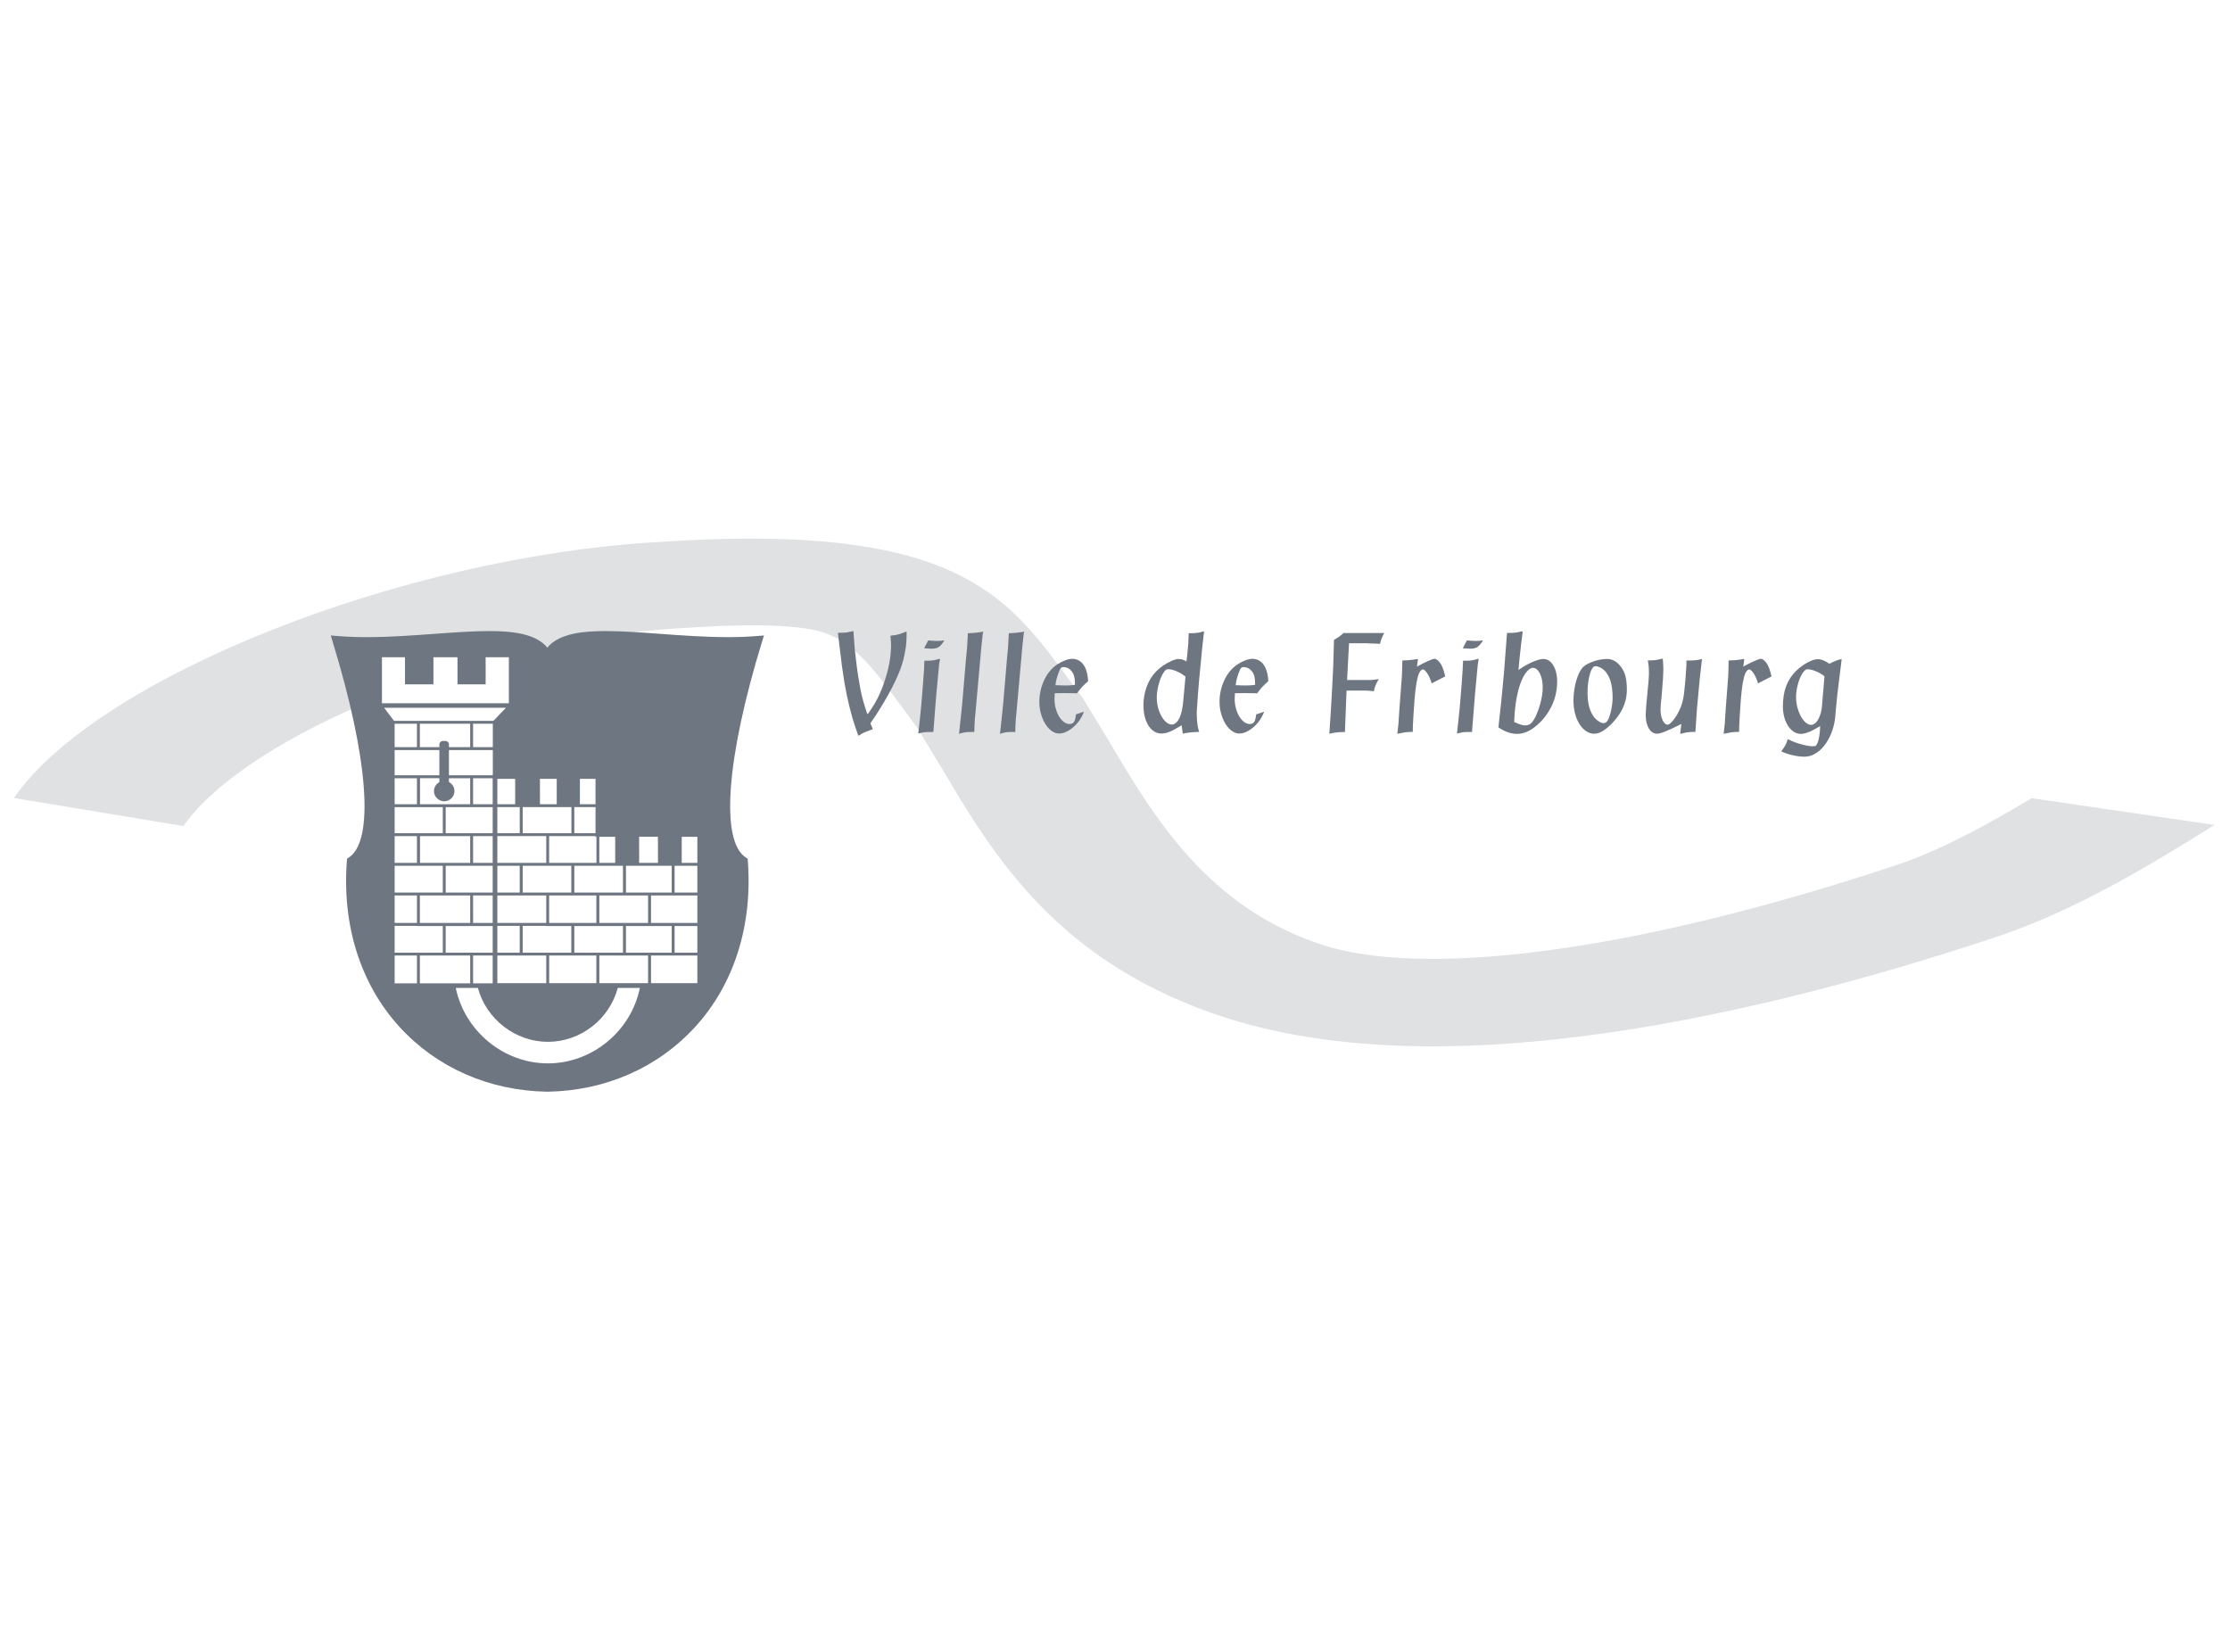
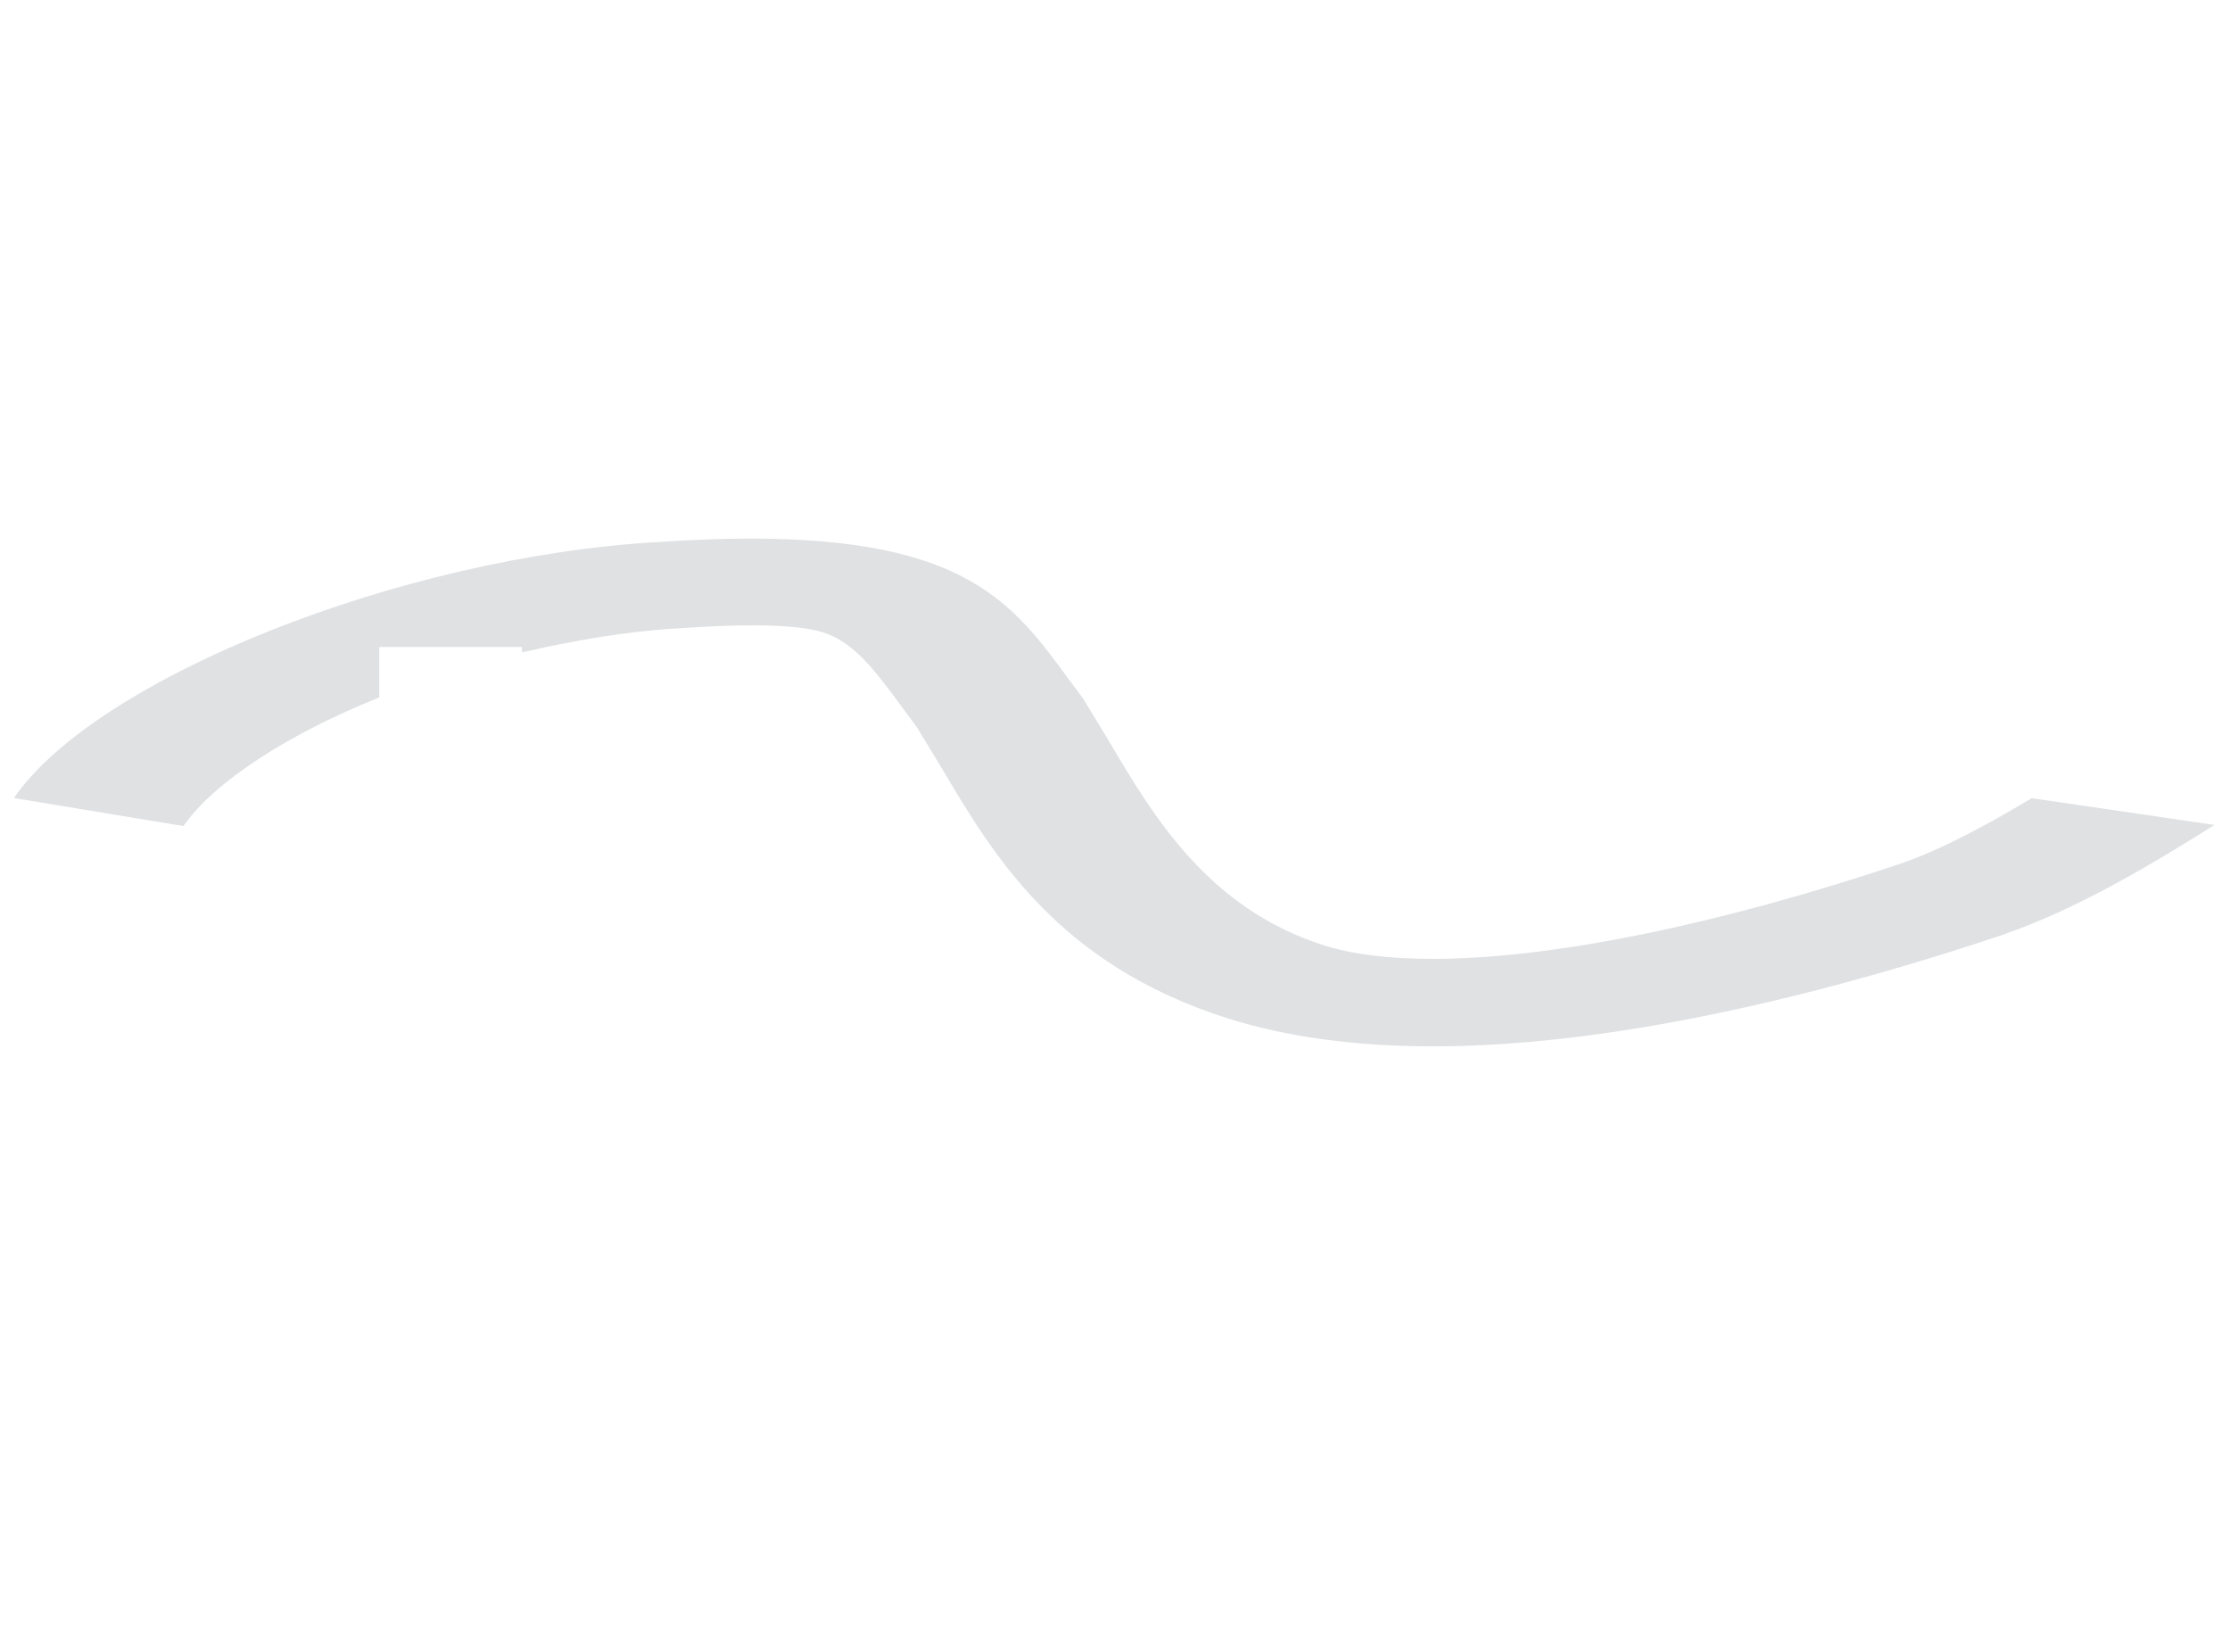
<svg xmlns="http://www.w3.org/2000/svg" width="162" height="120" viewBox="0 0 162 120" fill="none">
-   <rect width="162" height="120" fill="white" />
  <path fill-rule="evenodd" clip-rule="evenodd" d="M37.939 47.392C41.824 46.486 45.757 45.832 49.457 45.635L49.657 45.621C51.533 45.492 53.212 45.427 54.649 45.427C58.694 45.427 59.87 45.941 60.372 46.158C62.333 47.017 63.8 49.015 65.658 51.545C65.658 51.545 66.526 52.723 66.61 52.835L68.361 55.715C72.138 62.103 76.837 70.053 89.182 73.978C93.443 75.328 98.461 76.012 104.099 76.012C118.353 76.012 134.44 71.616 145.434 67.927L145.517 67.897C150.75 66.072 155.737 63.156 160.877 59.928L147.595 57.983C144.245 59.99 141.055 61.697 138.096 62.733C124.775 67.198 112.689 69.658 104.061 69.658C100.892 69.658 98.241 69.329 96.181 68.675C87.74 65.988 83.769 59.266 80.575 53.861L78.68 50.743L77.62 49.314C73.608 43.847 70.145 39.125 54.529 39.125C52.56 39.125 50.386 39.203 48.039 39.362L47.851 39.373C29.071 40.43 6.988 49.286 1.01 57.972L13.329 60.01C15.536 56.802 20.994 53.286 27.553 50.665V47.003H37.909L37.939 47.392Z" fill="#DFE1E3" />
-   <path fill-rule="evenodd" clip-rule="evenodd" d="M49.525 62.684H50.66V60.789H49.525V62.684ZM49.007 64.84H50.66V62.894H49.007V64.84ZM47.294 67.047H50.66V65.05H47.294V67.047ZM49.007 69.205H50.66V67.269H49.007V69.205ZM47.294 71.421H50.66V69.414H47.294V71.421ZM43.539 71.421H47.08V69.414H43.539V71.421ZM39.803 77.249C36.594 77.249 33.757 74.908 33.11 71.767H34.715C35.332 74.047 37.444 75.684 39.803 75.684C42.167 75.684 44.274 74.047 44.879 71.767H46.484C45.847 74.908 43.016 77.249 39.803 77.249ZM30.501 71.435H34.158V69.414H30.501V71.435ZM28.669 71.435H30.291V69.414H28.669V71.435ZM34.367 54.278H35.801V52.573H34.367V54.278ZM32.613 56.318V54.487H35.801V56.254H35.792V56.319L32.613 56.318ZM34.367 58.422H35.792V56.534H34.367V58.422ZM32.377 60.527H35.792V58.635H32.377V60.527ZM34.368 62.684H35.792V60.739H34.367L34.368 62.684ZM32.377 64.84H35.792V62.894H32.377V64.84ZM34.368 67.048H35.792V65.051H34.367L34.368 67.048ZM30.502 67.048H34.158V65.051H30.501L30.502 67.048ZM30.291 67.256V67.269H32.166V69.205H28.669V67.256H30.291ZM28.669 67.046H30.291V65.049H28.669V67.046ZM28.669 64.841H32.167V62.894H28.669V64.841ZM28.669 62.684H30.291V60.739H28.669V62.684ZM30.512 62.684H34.157V60.739H30.511V62.684L30.512 62.684ZM28.669 60.527H32.167V58.635H28.669V60.527ZM28.669 58.423H30.291V56.535H28.669V58.423ZM32.271 58.209C32.681 58.209 33.014 57.876 33.014 57.467C33.014 57.181 32.85 56.936 32.613 56.812V56.534H34.157V58.423H30.511V56.533H31.918V56.817C31.687 56.942 31.526 57.186 31.526 57.467C31.525 57.662 31.603 57.85 31.743 57.989C31.882 58.128 32.072 58.207 32.271 58.209ZM32.355 53.829H32.176C32.108 53.829 32.042 53.856 31.994 53.904C31.945 53.952 31.918 54.017 31.918 54.084V54.277H30.5V52.573H34.157V54.277H32.613V54.084C32.613 54.017 32.586 53.952 32.538 53.904C32.489 53.856 32.424 53.829 32.355 53.829ZM28.669 54.277H30.29V52.573H28.668V54.277H28.669ZM28.669 56.318H31.918V54.487H28.669V56.318ZM34.367 71.435H35.792V69.414H34.367V71.435ZM32.377 69.205H35.792V67.269H32.377V69.205ZM27.907 51.417H36.754L35.846 52.365H28.624L27.907 51.417ZM27.747 47.746H29.421V49.713H31.488V47.746H33.235V49.713H35.28V47.746H36.967V51.09H27.747V47.746ZM36.13 58.423H37.425V56.581H36.13V58.423ZM36.13 60.527H37.757V58.631H36.13V60.527ZM37.972 60.528H41.511V58.632H37.972L37.972 60.528ZM39.225 58.422H40.444V56.581H39.224L39.225 58.422ZM41.721 60.528H43.262V58.632H41.721V60.528ZM42.128 58.422H43.261V56.581H42.128V58.422ZM43.329 62.684H39.892V60.739H43.262V60.789H43.329V62.684ZM43.538 62.894H45.256V64.84H41.721V62.894H43.538ZM43.538 62.684H44.693V60.789H43.538V62.684ZM41.721 69.205H45.257V67.269H41.721V69.205ZM39.894 71.421H43.322V69.414H39.894V71.421ZM37.972 69.205V67.256H39.683V67.269H41.503V69.205H37.972ZM36.13 71.421H39.683V69.414H36.13V71.421ZM36.13 69.205H37.757V67.256H36.13V69.205ZM36.13 67.047H39.683V65.049H36.13V67.047ZM36.13 64.841H37.757V62.894H36.13V64.841ZM36.13 62.684H39.683V60.736H36.13V62.684ZM39.892 67.047H43.322V65.05H39.892L39.892 67.047ZM41.502 64.841H37.972V62.894H41.503V64.84L41.502 64.841ZM45.473 69.205H48.797V67.269H45.473V69.205V69.205ZM43.539 67.047H47.08V65.05H43.539V67.047ZM45.473 64.841H48.797V62.894H45.473V64.841ZM46.431 62.684H47.798V60.788H46.43L46.431 62.684ZM55.498 46.164L55.036 46.202C54.319 46.26 53.599 46.288 52.879 46.285C51.226 46.285 49.562 46.163 47.951 46.046C46.523 45.943 45.176 45.844 43.986 45.844C42.444 45.844 40.631 45.992 39.762 47.042C38.894 45.991 37.079 45.844 35.538 45.844C34.349 45.844 33 45.943 31.573 46.046C29.962 46.163 28.297 46.285 26.645 46.285C25.86 46.285 25.155 46.258 24.488 46.202L24.027 46.164L24.162 46.606C26.758 55.071 27.21 61.083 25.34 62.295L25.211 62.378L25.199 62.532C24.838 67.222 26.197 71.51 29.026 74.602C31.739 77.569 35.55 79.24 39.757 79.307H39.767C43.974 79.24 47.785 77.569 50.499 74.601C53.327 71.509 54.686 67.222 54.325 62.532L54.313 62.378L54.183 62.295C52.315 61.083 52.767 55.071 55.361 46.605L55.498 46.164ZM132.037 53.976C131.996 54.05 131.952 54.122 131.905 54.193L131.669 54.212C131.495 54.212 131.255 54.173 130.942 54.091C130.573 54.002 130.217 53.869 129.88 53.696C129.832 53.841 129.774 53.984 129.707 54.122C129.634 54.251 129.552 54.375 129.463 54.494L129.403 54.585C129.67 54.708 129.95 54.802 130.238 54.865C130.518 54.932 130.804 54.968 131.092 54.971C131.348 54.971 131.598 54.901 131.844 54.764C132.104 54.614 132.331 54.415 132.512 54.178C132.725 53.911 132.896 53.614 133.022 53.298C133.163 52.954 133.258 52.595 133.306 52.228C133.382 51.384 133.438 50.778 133.48 50.408C133.521 50.041 133.627 49.199 133.79 47.885H133.763C133.702 47.885 133.584 47.918 133.41 47.986C133.234 48.053 133.064 48.131 132.899 48.22C132.578 47.996 132.302 47.885 132.064 47.885C131.862 47.885 131.61 47.966 131.305 48.128C131.005 48.291 130.728 48.495 130.476 48.739C130.155 49.055 129.908 49.435 129.752 49.854C129.596 50.273 129.52 50.762 129.52 51.324C129.52 51.688 129.578 52.023 129.693 52.329C129.809 52.633 129.968 52.874 130.165 53.048C130.361 53.227 130.581 53.314 130.824 53.314C131.152 53.314 131.617 53.124 132.223 52.749V52.854C132.202 53.333 132.139 53.707 132.037 53.976ZM132.218 51.961C132.143 52.178 132.046 52.35 131.934 52.474C131.817 52.598 131.7 52.659 131.575 52.659C131.395 52.659 131.22 52.562 131.05 52.365C130.88 52.17 130.744 51.914 130.635 51.599C130.531 51.293 130.477 50.973 130.476 50.65C130.476 50.351 130.518 50.045 130.603 49.73C130.686 49.414 130.795 49.149 130.926 48.938C131.06 48.724 131.183 48.617 131.3 48.617C131.472 48.617 131.677 48.666 131.918 48.765C132.157 48.864 132.366 48.985 132.54 49.127L132.362 51.263C132.344 51.51 132.295 51.744 132.218 51.961ZM125.331 52.027C125.315 52.311 125.302 52.505 125.294 52.609C125.263 52.895 125.238 53.124 125.215 53.302C125.263 53.302 125.354 53.285 125.482 53.257C125.691 53.204 125.905 53.175 126.121 53.171H126.336C126.339 53.088 126.344 53.015 126.345 52.953C126.345 52.889 126.347 52.808 126.347 52.708C126.366 52.248 126.406 51.608 126.466 50.794C126.507 50.308 126.553 49.915 126.604 49.62C126.656 49.325 126.717 49.086 126.795 48.904C126.844 48.813 126.889 48.745 126.935 48.699C126.986 48.653 127.025 48.629 127.06 48.629C127.158 48.629 127.27 48.727 127.398 48.926C127.527 49.121 127.633 49.361 127.712 49.644L128.694 49.139C128.619 48.799 128.525 48.513 128.404 48.283C128.336 48.158 128.251 48.056 128.157 47.976C128.064 47.898 127.981 47.859 127.912 47.859C127.841 47.859 127.684 47.915 127.435 48.024C127.185 48.136 126.923 48.27 126.641 48.425L126.716 47.872C126.662 47.872 126.6 47.879 126.537 47.892C126.302 47.943 125.986 47.972 125.578 47.982C125.578 48.033 125.574 48.309 125.559 48.809C125.552 48.875 125.549 48.942 125.55 49.008C125.544 49.076 125.541 49.145 125.541 49.213L125.37 51.441L125.331 52.027ZM122.058 53.302H122.141C122.403 53.214 122.677 53.171 122.966 53.171H123.163L123.271 51.565L123.299 51.252L123.471 49.391L123.621 48.068L123.649 47.872C123.617 47.873 123.586 47.88 123.556 47.892C123.329 47.948 123.097 47.978 122.863 47.982H122.513C122.513 48.091 122.513 48.176 122.511 48.233C122.51 48.292 122.508 48.356 122.505 48.425C122.469 49.079 122.413 49.732 122.338 50.383C122.279 50.87 122.162 51.278 121.991 51.613C121.916 51.776 121.824 51.941 121.711 52.109C121.619 52.251 121.511 52.383 121.39 52.502C121.287 52.599 121.203 52.645 121.137 52.645C121.006 52.645 120.887 52.538 120.782 52.316C120.681 52.097 120.629 51.839 120.629 51.544C120.629 51.371 120.659 51.002 120.721 50.442C120.797 49.54 120.836 48.944 120.836 48.655C120.836 48.492 120.824 48.275 120.807 48.003L120.797 47.846C120.78 47.848 120.768 47.853 120.756 47.854C120.745 47.856 120.729 47.858 120.706 47.863C120.68 47.868 120.655 47.873 120.629 47.875C120.397 47.943 120.142 47.975 119.856 47.975H119.705C119.761 48.22 119.788 48.526 119.788 48.891C119.788 49.177 119.749 49.687 119.669 50.423C119.594 51.195 119.555 51.695 119.555 51.918C119.555 52.196 119.589 52.437 119.659 52.644C119.725 52.851 119.823 53.013 119.946 53.129C120.071 53.242 120.212 53.302 120.37 53.302C120.502 53.302 120.699 53.248 120.967 53.141C121.302 53.003 121.631 52.852 121.953 52.687L122.141 52.596L122.058 53.302ZM116.125 52.391C115.865 52.221 115.67 51.961 115.532 51.611C115.395 51.261 115.328 50.835 115.328 50.328C115.328 49.915 115.367 49.533 115.445 49.181C115.522 48.829 115.625 48.587 115.745 48.456C115.768 48.435 115.794 48.419 115.824 48.409C115.853 48.399 115.884 48.395 115.915 48.397C116.016 48.397 116.131 48.431 116.256 48.495C116.382 48.559 116.487 48.634 116.57 48.72C116.957 49.112 117.149 49.763 117.149 50.677C117.149 50.992 117.105 51.331 117.02 51.697C116.933 52.064 116.833 52.308 116.723 52.429C116.693 52.462 116.656 52.489 116.615 52.506C116.574 52.524 116.529 52.532 116.484 52.531C116.377 52.531 116.256 52.485 116.125 52.391ZM115.819 53.302C116.04 53.302 116.272 53.218 116.514 53.052C116.934 52.765 117.303 52.387 117.621 51.911C117.991 51.374 118.188 50.738 118.184 50.089C118.184 49.666 118.143 49.316 118.059 49.039C117.981 48.77 117.841 48.522 117.651 48.314C117.389 48.02 117.088 47.871 116.749 47.871C116.417 47.876 116.088 47.933 115.776 48.042C115.432 48.158 115.174 48.296 115.003 48.463C114.875 48.595 114.755 48.79 114.647 49.05C114.533 49.334 114.449 49.629 114.396 49.93C114.336 50.255 114.306 50.585 114.306 50.916C114.306 51.346 114.372 51.744 114.503 52.106C114.635 52.469 114.813 52.758 115.038 52.969C115.264 53.181 115.514 53.292 115.795 53.302H115.819ZM109.615 45.98H109.478L109.272 48.692L109.223 49.245C109.139 50.234 109.015 51.433 108.854 52.843C109.319 53.155 109.772 53.314 110.209 53.314C110.761 53.314 111.313 53.038 111.868 52.486C112.133 52.223 112.363 51.927 112.551 51.606C112.744 51.282 112.886 50.943 112.98 50.59C113.072 50.238 113.121 49.877 113.121 49.508C113.121 49.189 113.077 48.91 112.992 48.661C112.905 48.415 112.788 48.222 112.638 48.081C112.488 47.943 112.318 47.871 112.13 47.871C111.932 47.871 111.661 47.946 111.319 48.093C110.977 48.241 110.642 48.434 110.312 48.672C110.333 48.453 110.35 48.245 110.368 48.047C110.385 47.847 110.405 47.668 110.423 47.509C110.438 47.352 110.463 47.16 110.486 46.936C110.513 46.713 110.557 46.359 110.618 45.869H110.521C110.288 45.943 109.988 45.98 109.615 45.98ZM110.01 52.225C110.014 52.151 110.019 52.084 110.02 52.029C110.026 51.972 110.029 51.921 110.031 51.876C110.035 51.831 110.037 51.8 110.037 51.78C110.118 50.799 110.294 49.996 110.564 49.369C110.682 49.109 110.811 48.902 110.957 48.745C111.098 48.59 111.238 48.513 111.369 48.513C111.496 48.513 111.614 48.579 111.722 48.705C111.833 48.834 111.918 49.008 111.981 49.23C112.042 49.451 112.072 49.69 112.072 49.95C112.067 50.257 112.028 50.563 111.957 50.863C111.883 51.19 111.783 51.511 111.656 51.821C111.533 52.12 111.41 52.345 111.276 52.491C111.158 52.629 110.996 52.698 110.793 52.698C110.632 52.698 110.399 52.63 110.098 52.49C110.076 52.484 110.056 52.475 110.037 52.464C110.025 52.457 110.012 52.452 109.999 52.45C110.001 52.376 110.005 52.303 110.01 52.225H110.01ZM106.266 47.084L106.336 47.095C106.525 47.112 106.686 47.123 106.818 47.123C107.037 47.123 107.206 47.082 107.33 47.003C107.453 46.922 107.59 46.76 107.741 46.512C107.583 46.546 107.413 46.564 107.225 46.564C107.113 46.564 106.91 46.553 106.622 46.526H106.563L106.266 47.084ZM106.565 47.996H106.287L106.256 48.645C106.228 49.055 106.199 49.465 106.169 49.874C106.132 50.37 106.093 50.856 106.049 51.335L105.991 51.896C105.978 52.047 105.962 52.208 105.944 52.376C105.925 52.545 105.905 52.727 105.883 52.921L105.84 53.284C105.859 53.284 105.878 53.28 105.896 53.274C106.143 53.21 106.355 53.177 106.538 53.177H106.934L107.134 50.662L107.171 50.238C107.255 49.301 107.315 48.65 107.352 48.292C107.368 48.153 107.39 48.012 107.419 47.867H107.333C107.099 47.952 106.843 47.996 106.565 47.996ZM101.627 52.027C101.611 52.311 101.599 52.505 101.588 52.609C101.557 52.895 101.532 53.124 101.51 53.302C101.557 53.302 101.647 53.285 101.776 53.257C101.984 53.204 102.198 53.175 102.413 53.171H102.631C102.635 53.088 102.636 53.015 102.637 52.953C102.64 52.889 102.64 52.808 102.64 52.708C102.661 52.248 102.702 51.608 102.761 50.794C102.802 50.308 102.848 49.915 102.9 49.62C102.952 49.325 103.013 49.086 103.089 48.904C103.135 48.813 103.184 48.745 103.23 48.699C103.278 48.653 103.319 48.629 103.354 48.629C103.453 48.629 103.564 48.727 103.693 48.926C103.821 49.121 103.925 49.361 104.005 49.644L104.986 49.139C104.916 48.799 104.82 48.513 104.7 48.283C104.628 48.158 104.547 48.056 104.453 47.976C104.359 47.898 104.277 47.859 104.205 47.859C104.136 47.859 103.978 47.915 103.731 48.024C103.48 48.136 103.214 48.27 102.937 48.425L103.01 47.872C102.956 47.872 102.893 47.879 102.829 47.892C102.597 47.943 102.279 47.972 101.875 47.982C101.875 48.033 101.866 48.309 101.854 48.809C101.848 48.868 101.845 48.932 101.845 49.008C101.839 49.078 101.834 49.147 101.834 49.213L101.665 51.441L101.627 52.027ZM96.909 46.48C96.893 47.133 96.874 47.785 96.852 48.437C96.838 48.769 96.811 49.314 96.77 50.075C96.713 51.151 96.646 52.227 96.57 53.302C96.883 53.225 97.203 53.184 97.526 53.181H97.704L97.821 50.17H99.309L99.551 50.189L99.807 50.213C99.835 50.052 99.877 49.903 99.935 49.764C99.998 49.615 100.076 49.472 100.167 49.337C100.137 49.34 100.115 49.341 100.093 49.343C100.076 49.344 100.034 49.35 99.969 49.356C99.831 49.382 99.692 49.397 99.551 49.4H97.86L98.001 46.73H99.233L99.693 46.747C99.913 46.755 100.103 46.761 100.256 46.769C100.3 46.526 100.402 46.265 100.561 45.986H97.602C97.395 46.18 97.162 46.347 96.909 46.48ZM91.725 49.875C91.844 49.748 91.984 49.619 92.137 49.491C92.12 49.148 92.068 48.858 91.971 48.614C91.879 48.37 91.746 48.186 91.577 48.056C91.403 47.925 91.209 47.859 90.984 47.859C90.836 47.859 90.665 47.896 90.469 47.97C90.278 48.044 90.091 48.139 89.913 48.255C89.501 48.527 89.181 48.91 88.947 49.402C88.71 49.905 88.59 50.454 88.595 51.009C88.595 51.39 88.664 51.758 88.796 52.114C88.93 52.469 89.11 52.754 89.332 52.968C89.554 53.182 89.788 53.287 90.033 53.287C90.252 53.287 90.481 53.214 90.725 53.068C90.97 52.92 91.189 52.728 91.387 52.489C91.584 52.251 91.733 51.989 91.833 51.699C91.72 51.745 91.525 51.809 91.256 51.896C91.225 52.163 91.18 52.346 91.112 52.446C91.046 52.545 90.935 52.596 90.776 52.596C90.597 52.596 90.426 52.511 90.255 52.34C90.085 52.168 89.948 51.944 89.847 51.663C89.745 51.381 89.693 51.083 89.694 50.784C89.694 50.753 89.702 50.61 89.714 50.359C89.913 50.352 90.14 50.35 90.394 50.35C90.716 50.35 90.964 50.352 91.135 50.359L91.322 50.368C91.471 50.17 91.607 50.005 91.725 49.875ZM90.015 48.81C90.063 48.675 90.111 48.582 90.153 48.534C90.177 48.51 90.206 48.491 90.238 48.478C90.271 48.466 90.305 48.461 90.34 48.462C90.582 48.462 90.779 48.562 90.936 48.756C91.026 48.868 91.091 48.994 91.128 49.142C91.163 49.288 91.181 49.491 91.181 49.749C90.962 49.784 90.74 49.8 90.518 49.796C90.273 49.796 90.075 49.79 89.922 49.779H89.769C89.783 49.52 89.865 49.198 90.015 48.81ZM86.512 46H86.353C86.343 46.386 86.333 46.641 86.323 46.771C86.277 47.296 86.245 47.642 86.22 47.807L86.193 48.052C86.024 47.935 85.822 47.872 85.616 47.872C85.496 47.872 85.333 47.915 85.132 48.002C84.926 48.089 84.724 48.201 84.52 48.336C84.326 48.467 84.145 48.616 83.981 48.783C83.68 49.099 83.45 49.473 83.304 49.882C83.144 50.316 83.063 50.774 83.066 51.235C83.066 51.636 83.122 51.994 83.235 52.304C83.348 52.617 83.504 52.859 83.702 53.031C83.898 53.201 84.12 53.287 84.367 53.287C84.554 53.287 84.758 53.246 84.969 53.159C85.184 53.072 85.475 52.916 85.839 52.688C85.853 52.8 85.881 53.006 85.927 53.303L86.074 53.263C86.426 53.202 86.773 53.171 87.117 53.171C87.063 53.017 87.024 52.858 86.998 52.697C86.961 52.414 86.941 52.13 86.938 51.845C86.938 51.695 86.946 51.553 86.958 51.422C86.999 50.772 87.05 50.075 87.117 49.331C87.164 48.847 87.201 48.45 87.232 48.145C87.257 47.838 87.284 47.58 87.305 47.365C87.325 47.151 87.348 46.937 87.373 46.721C87.396 46.508 87.43 46.223 87.473 45.869L87.376 45.878C87.174 45.959 86.889 46 86.512 46ZM85.494 52.447C85.378 52.571 85.258 52.635 85.136 52.635C84.955 52.635 84.779 52.542 84.609 52.358C84.441 52.174 84.303 51.929 84.195 51.628C84.088 51.325 84.034 51.006 84.035 50.685C84.035 50.441 84.063 50.192 84.116 49.935C84.174 49.678 84.245 49.44 84.34 49.22C84.435 48.997 84.542 48.821 84.66 48.693C84.703 48.643 84.778 48.617 84.888 48.617C85.049 48.617 85.25 48.669 85.492 48.772C85.733 48.877 85.943 49.006 86.121 49.155L85.969 50.801C85.908 51.628 85.749 52.176 85.494 52.447ZM78.634 49.875C78.764 49.739 78.902 49.611 79.047 49.491C79.032 49.148 78.976 48.858 78.882 48.614C78.79 48.37 78.656 48.186 78.487 48.056C78.318 47.926 78.109 47.857 77.894 47.859C77.743 47.859 77.574 47.896 77.38 47.97C77.185 48.044 76.999 48.139 76.821 48.255C76.411 48.527 76.09 48.91 75.857 49.402C75.62 49.905 75.499 50.454 75.505 51.009C75.505 51.39 75.572 51.758 75.706 52.114C75.838 52.469 76.017 52.754 76.241 52.968C76.463 53.182 76.696 53.287 76.944 53.287C77.161 53.287 77.389 53.214 77.633 53.068C77.877 52.92 78.099 52.728 78.295 52.489C78.491 52.251 78.642 51.989 78.742 51.699C78.626 51.745 78.436 51.809 78.165 51.896C78.136 52.163 78.087 52.346 78.022 52.446C77.954 52.545 77.843 52.596 77.684 52.596C77.506 52.596 77.333 52.511 77.163 52.34C76.994 52.168 76.859 51.944 76.756 51.663C76.655 51.38 76.604 51.083 76.604 50.784C76.604 50.753 76.611 50.61 76.622 50.359C76.823 50.352 77.049 50.35 77.302 50.35C77.625 50.35 77.871 50.352 78.043 50.359L78.233 50.368C78.381 50.17 78.515 50.005 78.634 49.875ZM76.923 48.81C76.971 48.675 77.019 48.582 77.064 48.534C77.088 48.51 77.117 48.49 77.148 48.478C77.18 48.466 77.215 48.46 77.249 48.462C77.491 48.462 77.69 48.562 77.846 48.756C77.934 48.868 77.998 48.994 78.036 49.142C78.073 49.288 78.091 49.491 78.091 49.749C77.871 49.784 77.649 49.8 77.427 49.796C77.182 49.796 76.984 49.79 76.832 49.779H76.676C76.692 49.52 76.776 49.198 76.923 48.81ZM72.947 50.299L72.874 51.137C72.853 51.356 72.831 51.575 72.807 51.794C72.781 52.054 72.756 52.272 72.738 52.451L72.644 53.313C72.91 53.22 73.156 53.174 73.381 53.174H73.759V53.025C73.759 52.871 73.771 52.588 73.797 52.178L73.809 52.093L73.818 52.012L74.148 48.336L74.167 48.128C74.187 47.972 74.204 47.743 74.224 47.441C74.241 47.261 74.258 47.078 74.278 46.89C74.296 46.703 74.31 46.572 74.319 46.5C74.327 46.429 74.334 46.343 74.346 46.246C74.36 46.148 74.365 46.09 74.365 46.071C74.365 46.06 74.378 45.998 74.403 45.881L74.291 45.907C73.976 45.961 73.64 45.993 73.285 46.003C73.285 46.071 73.285 46.118 73.281 46.147C73.28 46.176 73.279 46.207 73.275 46.239C73.275 46.322 73.261 46.588 73.231 47.038L73.145 47.943L72.947 50.299ZM69.97 50.299C69.938 50.679 69.913 50.959 69.898 51.137C69.881 51.316 69.859 51.534 69.832 51.794C69.804 52.054 69.783 52.272 69.76 52.451C69.743 52.629 69.711 52.916 69.67 53.313C69.906 53.225 70.155 53.178 70.407 53.174H70.783V53.025C70.783 52.871 70.797 52.588 70.823 52.178L70.833 52.093L70.842 52.012L71.172 48.336L71.189 48.128C71.209 47.972 71.23 47.743 71.248 47.441C71.265 47.261 71.28 47.078 71.303 46.89C71.32 46.703 71.335 46.572 71.344 46.5C71.351 46.429 71.36 46.343 71.371 46.246C71.383 46.148 71.39 46.09 71.39 46.071C71.39 46.06 71.401 45.998 71.428 45.881L71.315 45.907C70.998 45.961 70.665 45.993 70.308 46.003C70.308 46.071 70.308 46.118 70.306 46.147C70.306 46.176 70.303 46.207 70.3 46.239C70.3 46.322 70.286 46.588 70.255 47.038L70.168 47.943L69.97 50.299ZM67.135 47.084L67.202 47.095C67.393 47.112 67.554 47.123 67.687 47.123C67.906 47.123 68.075 47.082 68.197 47.003C68.32 46.922 68.458 46.76 68.609 46.512C68.451 46.546 68.279 46.564 68.092 46.564C67.98 46.564 67.778 46.553 67.49 46.526H67.431L67.135 47.084ZM67.434 47.996H67.154L67.127 48.645C67.101 48.97 67.073 49.379 67.037 49.874C67.002 50.37 66.962 50.856 66.916 51.335C66.892 51.556 66.874 51.744 66.86 51.896C66.844 52.047 66.829 52.208 66.811 52.376C66.792 52.545 66.774 52.727 66.749 52.921C66.727 53.114 66.713 53.237 66.707 53.284C66.726 53.283 66.745 53.28 66.764 53.274C66.972 53.215 67.188 53.182 67.405 53.177H67.803L68 50.662L68.038 50.238C68.121 49.301 68.183 48.65 68.219 48.292C68.237 48.153 68.258 48.012 68.288 47.867H68.202C67.966 47.952 67.71 47.996 67.434 47.996ZM60.901 46.209L60.93 46.456L60.988 46.952L61.099 47.847C61.131 48.162 61.172 48.468 61.22 48.763C61.258 49.047 61.302 49.327 61.347 49.606C61.444 50.168 61.56 50.727 61.694 51.282C61.728 51.407 61.755 51.511 61.776 51.591L61.838 51.821C61.856 51.891 61.877 51.977 61.903 52.081C62.028 52.517 62.179 52.966 62.347 53.429H62.408C62.505 53.355 62.621 53.287 62.749 53.228C62.875 53.166 63.057 53.097 63.294 53.016L63.351 52.987L63.41 52.968L63.23 52.545C63.695 51.88 64.125 51.193 64.518 50.485C64.9 49.793 65.191 49.179 65.397 48.644C65.566 48.187 65.683 47.748 65.75 47.321C65.792 47.122 65.82 46.925 65.835 46.727C65.853 46.531 65.861 46.279 65.861 45.974V45.881C65.803 45.892 65.739 45.912 65.672 45.947C65.467 46.032 65.279 46.091 65.104 46.124C64.966 46.149 64.828 46.168 64.689 46.181C64.718 46.492 64.731 46.711 64.731 46.839C64.731 47.661 64.584 48.511 64.291 49.391C64.147 49.854 63.968 50.294 63.758 50.709C63.597 51.038 63.362 51.422 63.05 51.863H63.002C62.957 51.729 62.913 51.597 62.872 51.469C62.83 51.34 62.78 51.174 62.72 50.97C62.663 50.766 62.623 50.619 62.605 50.527C62.568 50.378 62.536 50.228 62.509 50.077C62.459 49.819 62.413 49.56 62.373 49.3C62.311 48.932 62.258 48.563 62.214 48.193C62.17 47.861 62.131 47.529 62.098 47.197C62.077 46.97 62.052 46.624 62.02 46.16L62 45.845C61.741 45.902 61.571 45.937 61.486 45.949C61.348 45.961 61.21 45.966 61.071 45.964L60.976 45.974H60.871L60.901 46.209L60.901 46.209Z" fill="#6E7681" />
</svg>